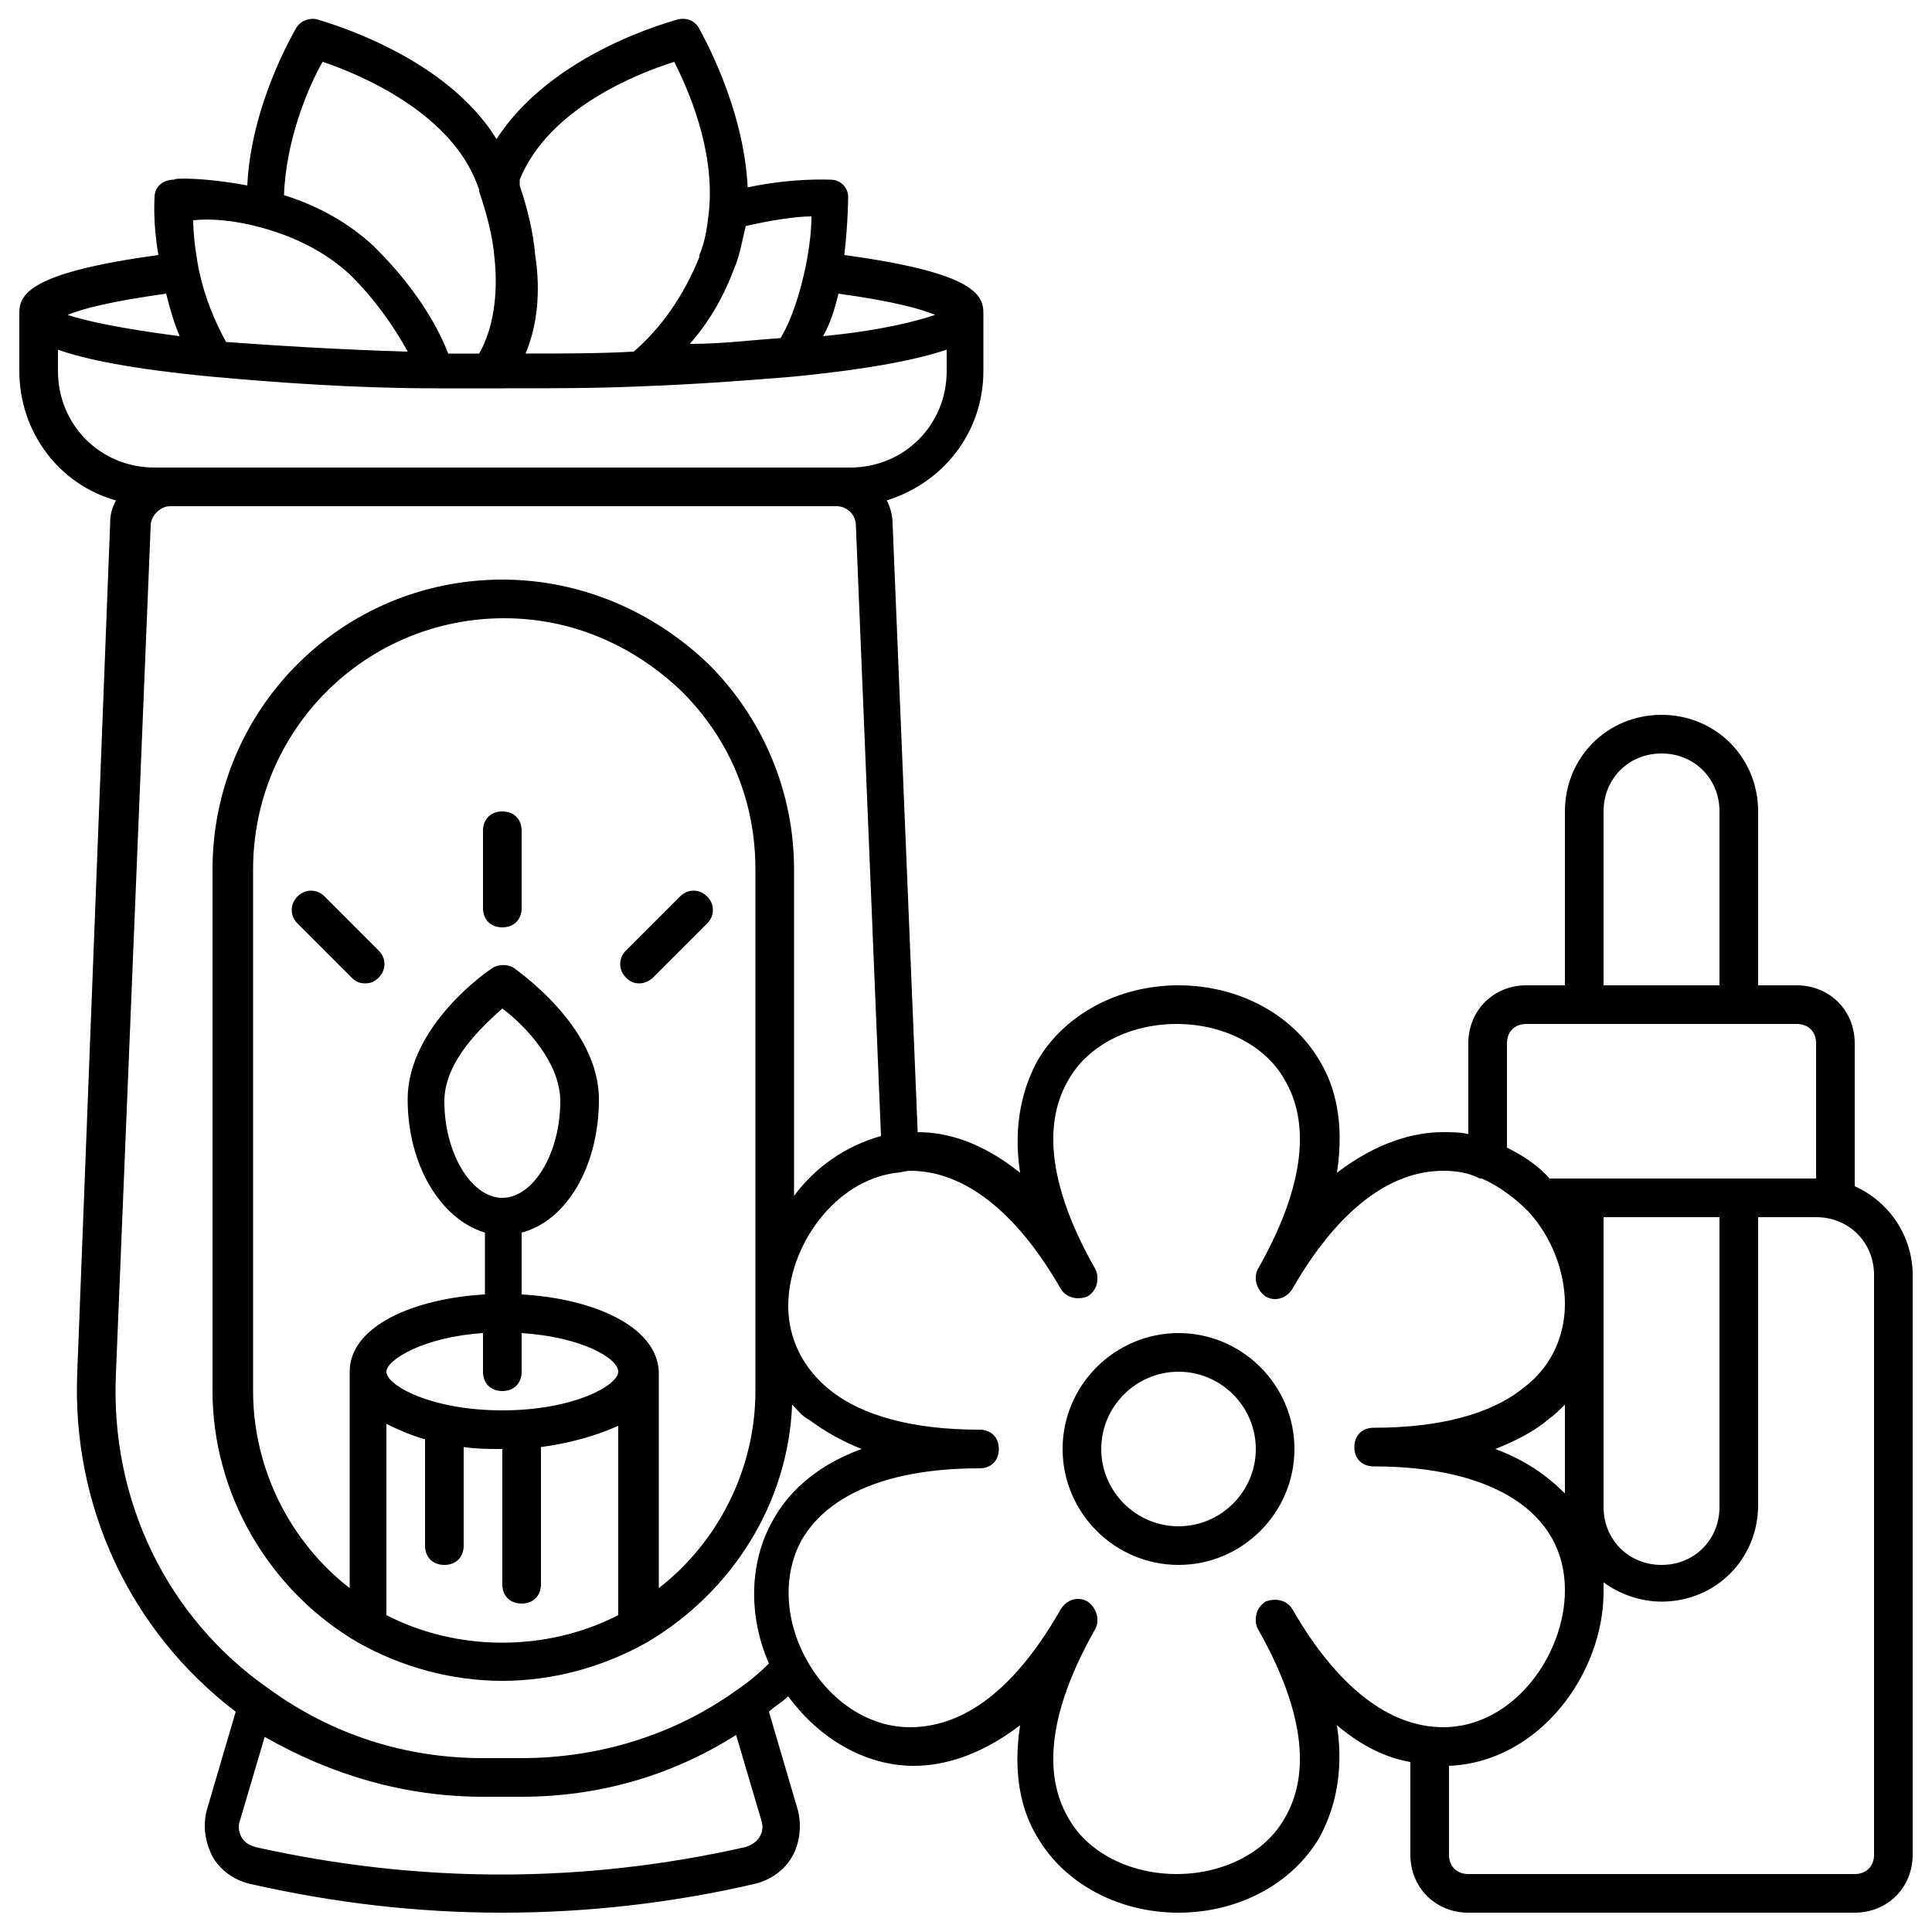
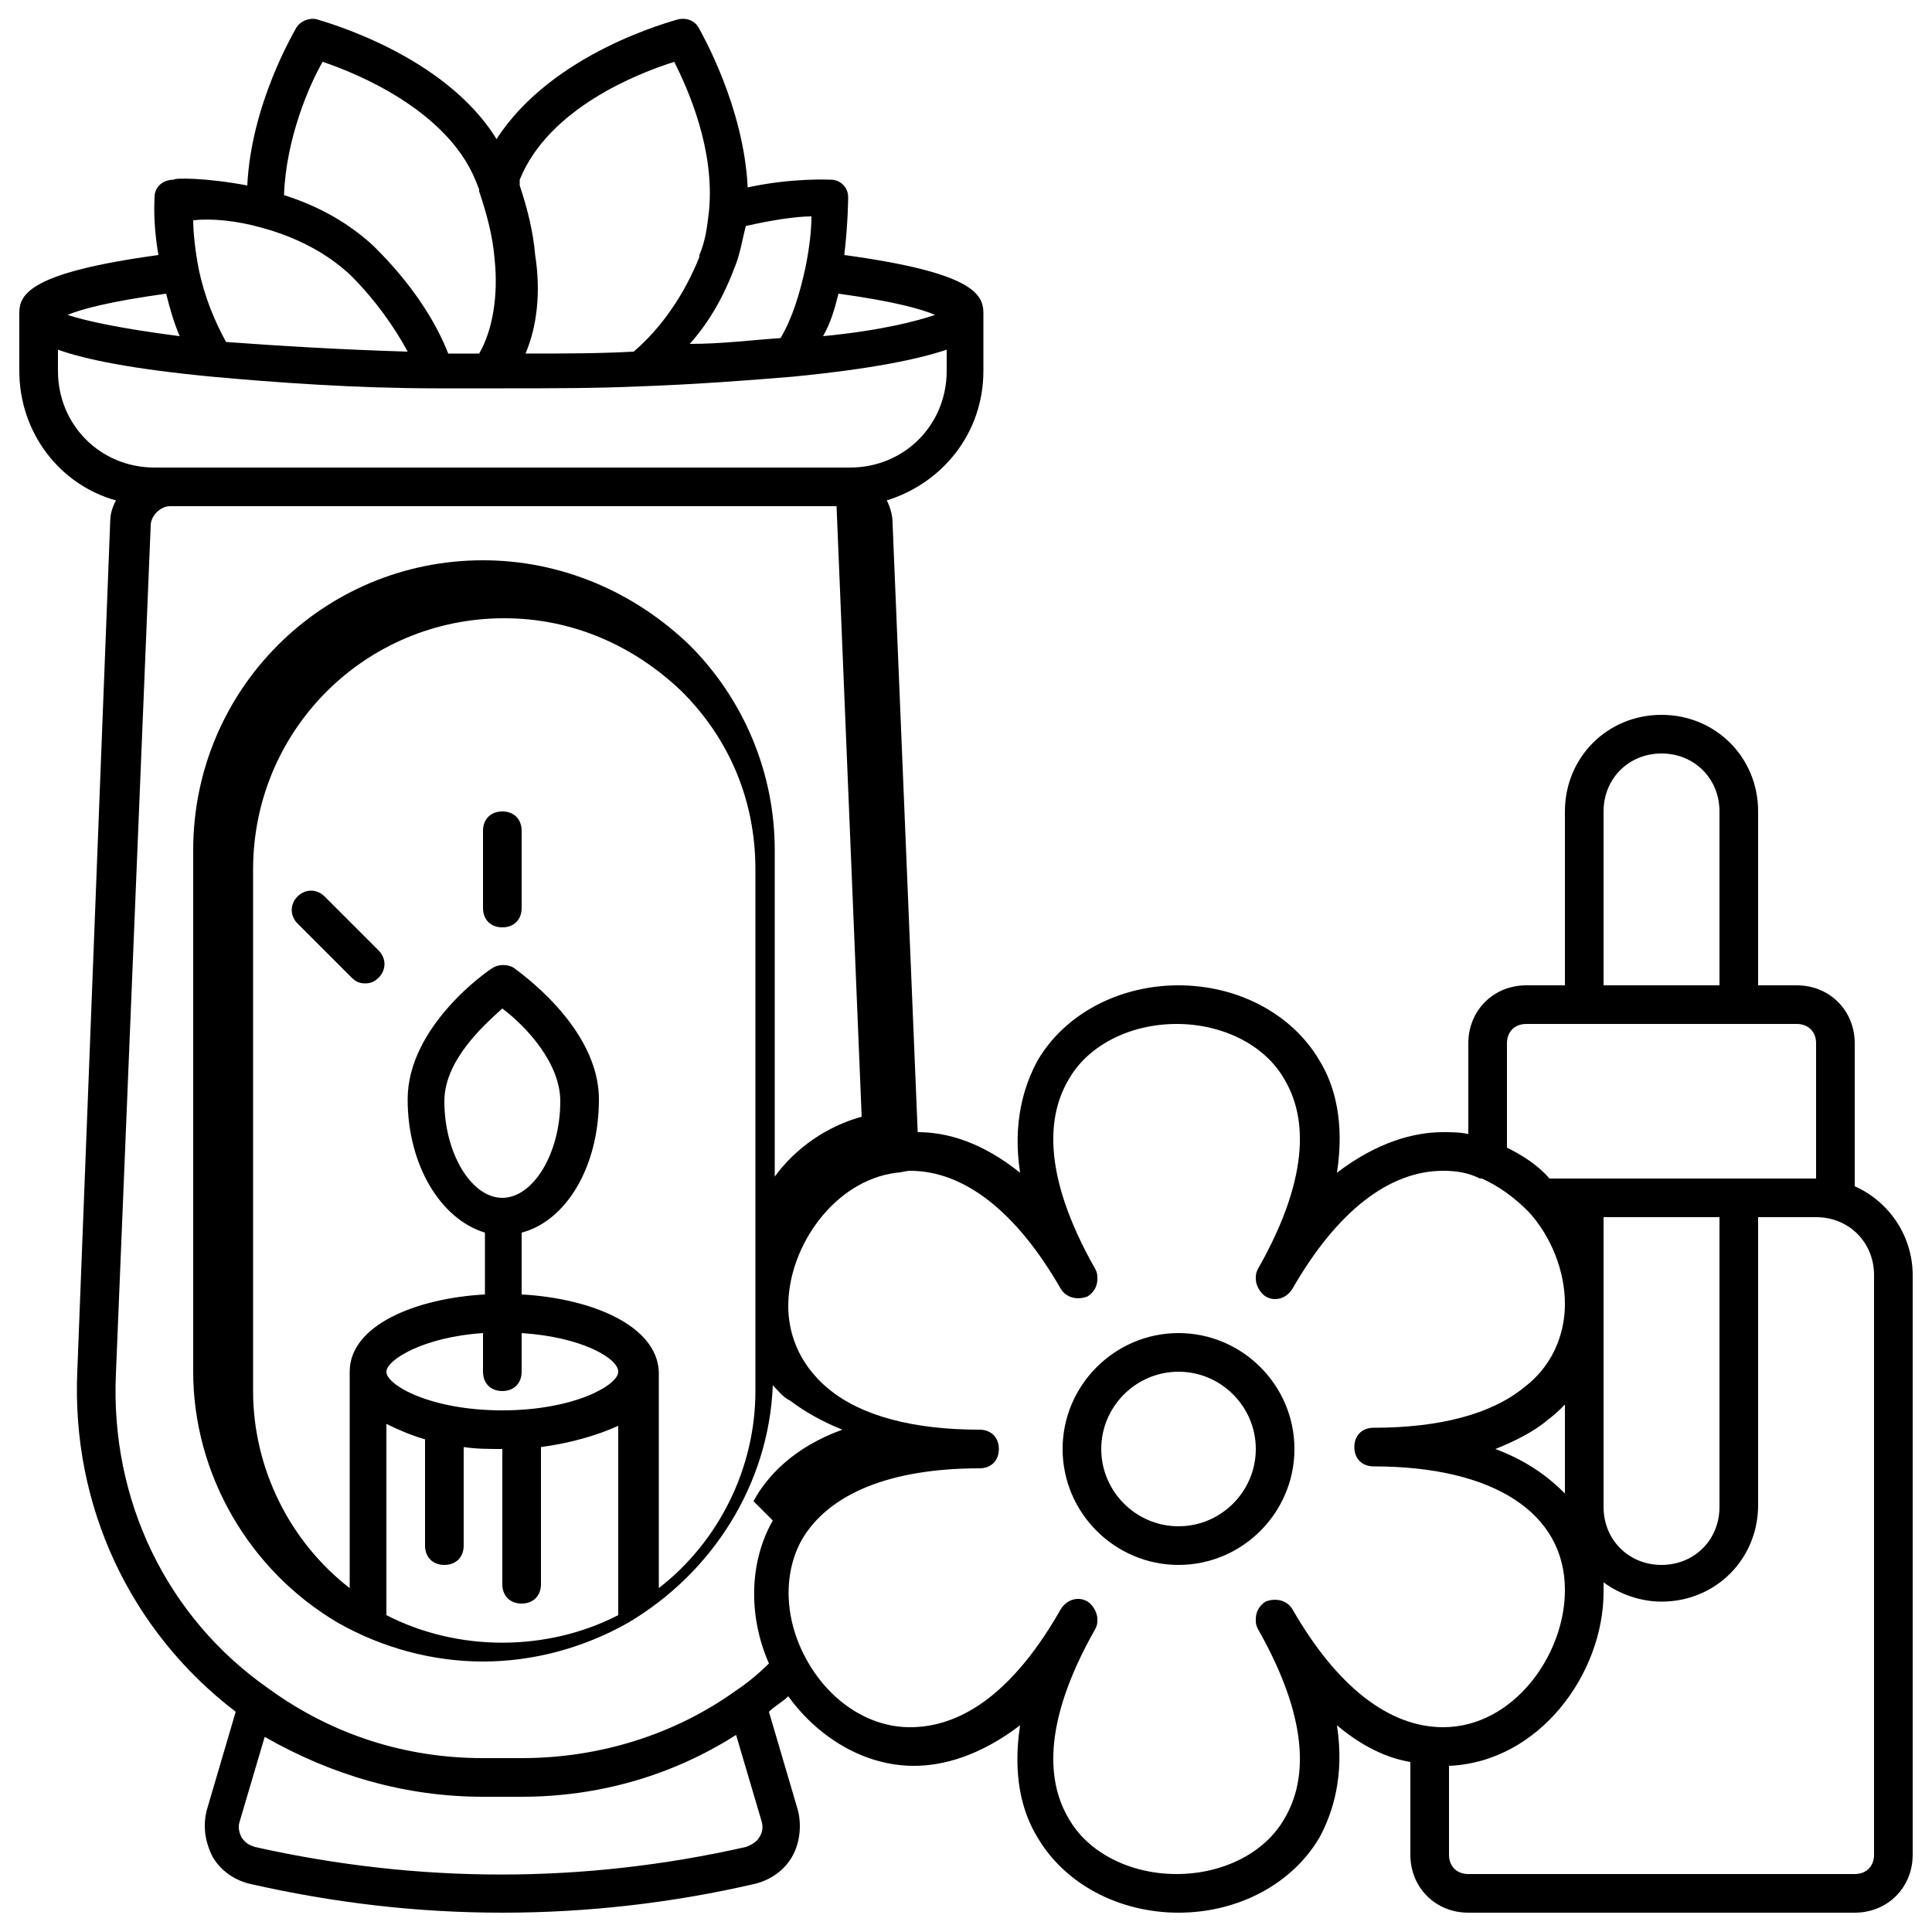
<svg xmlns="http://www.w3.org/2000/svg" viewBox="0 0 100 100" id="Layer_1">
  <path d="m26 48c-.6 0-1-.4-1-1v-4c0-.6.4-1 1-1s1 .4 1 1v4c0 .6-.4 1-1 1z" />
-   <path d="m33.1 50.9c-.3 0-.5-.1-.7-.3-.4-.4-.4-1 0-1.4l2.8-2.8c.4-.4 1-.4 1.4 0s.4 1 0 1.4l-2.8 2.8c-.2.2-.5.3-.7.3z" />
  <path d="m18.9 50.9c-.3 0-.5-.1-.7-.3l-2.8-2.8c-.4-.4-.4-1 0-1.4s1-.4 1.4 0l2.8 2.8c.4.4.4 1 0 1.4-.2.2-.4.3-.7.3z" />
-   <path d="m96 61.4v-7.4c0-1.7-1.3-3-3-3h-2v-9c0-2.8-2.2-5-5-5s-5 2.2-5 5v9h-2c-1.7 0-3 1.3-3 3v4.7c-.4-.1-.9-.1-1.3-.1-1.5 0-3.4.5-5.5 2.1.4-2.6-.1-4.5-.9-5.8-1.4-2.4-4.2-3.9-7.3-3.9s-5.9 1.5-7.3 3.9c-.7 1.3-1.3 3.2-.9 5.8-2-1.6-3.8-2.1-5.3-2.1l-1.3-31.5c0-.4-.1-.8-.3-1.2 2.9-.9 5-3.5 5-6.7v-3c0-1-.6-2.1-7.2-3 .2-1.7.2-3 .2-3 0-.5-.4-.9-.9-.9-.1 0-2-.1-4.3.4-.2-4.2-2.4-8-2.5-8.2-.2-.4-.6-.6-1.1-.5-.3.1-6.5 1.7-9.4 6.2-2.7-4.4-9-6.1-9.3-6.2-.4-.1-.9.1-1.1.5-.1.2-2.3 3.9-2.5 8.1-2.1-.4-3.8-.4-3.8-.3-.6 0-1 .4-1 .9 0 .1-.1 1.3.2 3-6.6.9-7.2 2-7.2 3v3c0 3.2 2.1 5.9 5 6.7-.2.4-.3.7-.3 1.2l-1.7 43.9c-.3 6.9 2.7 13.4 8.2 17.6l-1.5 5.1c-.2.8-.1 1.6.3 2.4.4.7 1.1 1.2 1.9 1.4 4.4 1 8.7 1.5 13.1 1.5s8.8-.5 13.1-1.5c.8-.2 1.5-.7 1.9-1.4s.5-1.6.3-2.4l-1.5-5.1c.3-.3.7-.5 1-.8 1.6 2.2 4 3.6 6.5 3.6 1.5 0 3.4-.5 5.5-2.1-.4 2.6.1 4.5.9 5.8 1.4 2.4 4.2 3.9 7.3 3.9s5.9-1.5 7.3-3.9c.7-1.3 1.3-3.2.9-5.8 1.3 1.1 2.6 1.7 3.8 1.9v4.8c0 1.7 1.3 3 3 3h20c1.7 0 3-1.3 3-3v-30c0-2-1.2-3.8-3-4.6zm-13-19.4c0-1.7 1.3-3 3-3s3 1.3 3 3v9h-6zm-5 12c0-.6.4-1 1-1h3 8 3c.6 0 1 .4 1 1v7h-4-8-1.8c-.6-.7-1.4-1.2-2.2-1.6zm11 9v15c0 1.7-1.3 3-3 3s-3-1.3-3-3v-15zm-45.6-47.8c2.9.4 4.3.8 5 1.1-.9.3-2.7.8-5.8 1.1.4-.7.6-1.4.8-2.2zm-5.4-1.3c.3-.7.4-1.4.6-2.2 1.3-.3 2.6-.5 3.4-.5 0 .7-.1 1.6-.3 2.6-.3 1.4-.7 2.7-1.3 3.7-1.5.1-3 .3-4.7.3.9-1 1.7-2.3 2.3-3.9zm-11.1-4.6c1.5-3.7 6.1-5.5 8-6.1.7 1.4 2.1 4.5 1.8 7.7-.1.9-.2 1.6-.5 2.3v.1c-.8 2-2 3.7-3.4 4.9-1.8.1-3.7.1-5.6.1.6-1.4.8-3.2.5-5.1-.1-1.2-.4-2.4-.8-3.6 0-.1 0-.2 0-.3zm-10.2-6.1c1.8.6 6.4 2.5 7.9 6.1l.2.5v.1c.4 1.2.7 2.3.8 3.5.2 1.9-.1 3.7-.8 4.9-.5 0-1.1 0-1.6 0-.7-1.8-2-3.7-3.7-5.4-.1-.1-.2-.2-.2-.2-1.2-1.1-2.7-2-4.6-2.6.1-2.9 1.3-5.7 2-6.9zm-3.1 8.6c1.8.5 3.3 1.3 4.5 2.4 0 0 .1.1.1.1 1.2 1.2 2.2 2.6 2.9 3.9-3.4-.1-6.7-.3-9.4-.5-.6-1.1-1.1-2.3-1.4-3.7-.2-1-.3-2-.3-2.6.9-.1 2.2 0 3.6.4zm-5 3.4c.2.8.4 1.5.7 2.2-3.1-.4-4.9-.8-5.8-1.1.7-.3 2.2-.7 5.1-1.1zm-5.6 4v-1.1c1.4.5 3.8 1 8 1.4 3.3.3 7.4.6 11.6.6h2.8.7c2.4 0 4.7 0 7-.1 2.8-.1 5.5-.3 7.9-.5 4.1-.4 6.5-.9 8-1.4v1.1c0 2.8-2.2 5-5 5h-.7-34.6-.7c-2.8 0-5-2.2-5-5zm36.3 75.9c-.1.2-.4.4-.7.5-8.4 1.9-16.9 1.9-25.4 0-.3-.1-.5-.2-.7-.5-.1-.2-.2-.5-.1-.8l1.3-4.4c3.5 2 7.3 3.1 11.3 3.1h2c4 0 7.8-1.1 11.1-3.2l1.3 4.4c.1.3.1.6-.1.9zm.7-16.4c-1.2 2.1-1.3 4.9-.2 7.4-.5.5-1.1 1-1.7 1.4-3.2 2.3-7.1 3.5-11.1 3.5h-2c-4 0-7.8-1.2-11.1-3.6-5.3-3.7-8.2-9.8-7.9-16.3l1.8-43.9c0-.5.5-1 1-1h34.5c.5 0 1 .4 1 1l1.3 31.6c-1.8.5-3.4 1.6-4.5 3.1v-16.9c0-4-1.6-7.8-4.4-10.6-2.9-2.8-6.7-4.4-10.7-4.4-8.3 0-15 6.7-15 15v27c0 5.3 2.9 10.3 7.5 13 2.3 1.3 4.9 2 7.5 2s5.2-.7 7.5-2c4.4-2.6 7.3-7.2 7.5-12.3.3.3.5.6.9.8.8.6 1.7 1.1 2.7 1.5-2.5.9-3.9 2.4-4.6 3.7zm-13-11.7v-3.2c2.3-.6 4-3.4 4-6.9 0-3.8-4.3-6.7-4.4-6.8-.3-.2-.8-.2-1.1 0-.2.1-4.4 3-4.4 6.8 0 3.4 1.7 6.2 4 6.9v3.2c-3.6.2-7 1.6-7 4v11.2c-3.1-2.4-5-6.2-5-10.2v-27c0-7.2 5.8-13 13-13 3.5 0 6.7 1.4 9.2 3.8 2.5 2.5 3.8 5.7 3.8 9.2v27c0 4-1.9 7.8-5 10.2v-11.2c-.1-2.4-3.5-3.8-7.1-4zm-7 6.7c.6.3 1.3.6 2 .8v5.5c0 .6.4 1 1 1s1-.4 1-1v-5.1c.7.1 1.3.1 2 .1v7c0 .6.4 1 1 1s1-.4 1-1v-7.1c1.5-.2 2.9-.6 4-1.1v9.8c-3.7 1.9-8.3 1.9-12 0zm6-.7c-3.7 0-6-1.3-6-2 0-.6 1.9-1.8 5-2v2c0 .6.4 1 1 1s1-.4 1-1v-2c3.1.2 5 1.3 5 2s-2.3 2-6 2zm-3-16c0-2.1 2-3.9 3-4.8 1.2.9 3 2.8 3 4.8 0 2.7-1.4 5-3 5s-3-2.3-3-5zm51.7 32.4c-2.8 0-5.5-2.1-7.8-6.1-.3-.5-.9-.6-1.4-.4-.3.2-.5.5-.5.9 0 .2 0 .3.1.5 2.9 5.1 2.4 8.1 1.4 9.8-1 1.8-3.2 2.9-5.6 2.9s-4.6-1.1-5.6-2.9c-1-1.7-1.5-4.7 1.4-9.8.1-.2.1-.3.1-.5 0-.3-.2-.7-.5-.9-.5-.3-1.1-.1-1.4.4-2.9 5.1-5.8 6.1-7.8 6.1-2.1 0-4.1-1.3-5.3-3.4s-1.3-4.5-.3-6.3c1.4-2.4 4.6-3.7 9.2-3.7.6 0 1-.4 1-1s-.4-1-1-1c-3.4 0-6.1-.7-7.8-2.1s-2.1-3.1-2.1-4.3c0-3.1 2.4-6.5 5.6-6.9.2 0 .5-.1.7-.1 2.8 0 5.5 2.1 7.8 6.1.3.5.9.6 1.4.4.3-.2.5-.5.5-.9 0-.2 0-.3-.1-.5-2.9-5.1-2.4-8.1-1.4-9.8 1-1.8 3.2-2.9 5.6-2.9s4.6 1.1 5.6 2.9c1 1.7 1.5 4.7-1.4 9.8-.1.2-.1.3-.1.5 0 .3.2.7.5.9.5.3 1.1.1 1.4-.4 2.3-4 5-6.1 7.8-6.1.7 0 1.3.1 1.9.4h.1c.9.4 1.7 1 2.4 1.7 1.2 1.3 1.9 3.1 1.9 4.8 0 1.2-.4 3-2.1 4.3-1.7 1.4-4.4 2.1-7.8 2.1-.6 0-1 .4-1 1s.4 1 1 1c6.2 0 9.9 2.4 9.9 6.4 0 3.4-2.7 7.1-6.3 7.1zm6.3-16.7v4.6c-.9-.9-2-1.7-3.6-2.3 1-.4 2-.9 2.7-1.5.4-.3.6-.5.9-.8zm16 23.3c0 .6-.4 1-1 1h-20c-.6 0-1-.4-1-1v-4.6c4.7-.2 8-4.8 8-9 0-.2 0-.3 0-.5.8.6 1.9 1 3 1 2.8 0 5-2.2 5-5v-14.9h3c1.7 0 3 1.3 3 3z" />
+   <path d="m96 61.4v-7.4c0-1.7-1.3-3-3-3h-2v-9c0-2.8-2.2-5-5-5s-5 2.2-5 5v9h-2c-1.7 0-3 1.3-3 3v4.7c-.4-.1-.9-.1-1.3-.1-1.5 0-3.4.5-5.5 2.1.4-2.6-.1-4.5-.9-5.8-1.4-2.4-4.2-3.9-7.3-3.9s-5.9 1.5-7.3 3.9c-.7 1.3-1.3 3.2-.9 5.8-2-1.6-3.8-2.1-5.3-2.1l-1.3-31.5c0-.4-.1-.8-.3-1.2 2.9-.9 5-3.5 5-6.7v-3c0-1-.6-2.1-7.2-3 .2-1.7.2-3 .2-3 0-.5-.4-.9-.9-.9-.1 0-2-.1-4.3.4-.2-4.2-2.4-8-2.5-8.2-.2-.4-.6-.6-1.1-.5-.3.1-6.5 1.7-9.4 6.2-2.7-4.4-9-6.1-9.3-6.2-.4-.1-.9.1-1.1.5-.1.2-2.3 3.9-2.5 8.1-2.1-.4-3.8-.4-3.8-.3-.6 0-1 .4-1 .9 0 .1-.1 1.3.2 3-6.6.9-7.2 2-7.2 3v3c0 3.2 2.1 5.9 5 6.7-.2.4-.3.7-.3 1.2l-1.7 43.9c-.3 6.9 2.7 13.4 8.2 17.6l-1.5 5.1c-.2.8-.1 1.6.3 2.4.4.7 1.1 1.2 1.9 1.4 4.4 1 8.7 1.5 13.1 1.5s8.8-.5 13.1-1.5c.8-.2 1.5-.7 1.9-1.4s.5-1.6.3-2.4l-1.5-5.1c.3-.3.7-.5 1-.8 1.6 2.2 4 3.6 6.5 3.6 1.5 0 3.4-.5 5.5-2.1-.4 2.6.1 4.5.9 5.8 1.4 2.4 4.2 3.9 7.3 3.9s5.9-1.5 7.3-3.9c.7-1.3 1.3-3.2.9-5.8 1.3 1.1 2.6 1.7 3.8 1.9v4.8c0 1.7 1.3 3 3 3h20c1.7 0 3-1.3 3-3v-30c0-2-1.2-3.8-3-4.6zm-13-19.4c0-1.7 1.3-3 3-3s3 1.3 3 3v9h-6zm-5 12c0-.6.4-1 1-1h3 8 3c.6 0 1 .4 1 1v7h-4-8-1.8c-.6-.7-1.4-1.2-2.2-1.6zm11 9v15c0 1.7-1.3 3-3 3s-3-1.3-3-3v-15zm-45.6-47.8c2.9.4 4.3.8 5 1.1-.9.3-2.7.8-5.8 1.1.4-.7.6-1.4.8-2.2zm-5.4-1.3c.3-.7.4-1.4.6-2.2 1.3-.3 2.6-.5 3.4-.5 0 .7-.1 1.6-.3 2.6-.3 1.4-.7 2.7-1.3 3.7-1.5.1-3 .3-4.7.3.9-1 1.7-2.3 2.3-3.9zm-11.1-4.6c1.5-3.7 6.1-5.5 8-6.1.7 1.4 2.1 4.5 1.8 7.7-.1.9-.2 1.6-.5 2.3v.1c-.8 2-2 3.7-3.4 4.9-1.8.1-3.7.1-5.6.1.6-1.4.8-3.2.5-5.1-.1-1.2-.4-2.4-.8-3.6 0-.1 0-.2 0-.3zm-10.2-6.1c1.8.6 6.4 2.5 7.9 6.1l.2.5v.1c.4 1.2.7 2.3.8 3.5.2 1.9-.1 3.7-.8 4.9-.5 0-1.1 0-1.6 0-.7-1.8-2-3.7-3.7-5.4-.1-.1-.2-.2-.2-.2-1.2-1.1-2.7-2-4.6-2.6.1-2.9 1.3-5.7 2-6.9zm-3.1 8.6c1.8.5 3.3 1.3 4.5 2.4 0 0 .1.1.1.1 1.2 1.2 2.2 2.6 2.9 3.9-3.4-.1-6.7-.3-9.4-.5-.6-1.1-1.1-2.3-1.4-3.7-.2-1-.3-2-.3-2.6.9-.1 2.2 0 3.6.4zm-5 3.4c.2.8.4 1.5.7 2.2-3.1-.4-4.9-.8-5.8-1.1.7-.3 2.2-.7 5.1-1.1zm-5.6 4v-1.1c1.4.5 3.8 1 8 1.4 3.3.3 7.4.6 11.6.6h2.8.7c2.4 0 4.7 0 7-.1 2.8-.1 5.5-.3 7.9-.5 4.1-.4 6.5-.9 8-1.4v1.1c0 2.8-2.2 5-5 5h-.7-34.6-.7c-2.8 0-5-2.2-5-5zm36.3 75.9c-.1.2-.4.4-.7.5-8.4 1.9-16.9 1.9-25.4 0-.3-.1-.5-.2-.7-.5-.1-.2-.2-.5-.1-.8l1.3-4.4c3.5 2 7.3 3.1 11.3 3.1h2c4 0 7.8-1.1 11.1-3.2l1.3 4.4c.1.3.1.6-.1.9zm.7-16.4c-1.2 2.1-1.3 4.9-.2 7.4-.5.5-1.1 1-1.7 1.4-3.2 2.3-7.1 3.5-11.1 3.5h-2c-4 0-7.8-1.2-11.1-3.6-5.3-3.7-8.2-9.8-7.9-16.3l1.8-43.9c0-.5.5-1 1-1h34.5l1.3 31.6c-1.8.5-3.4 1.6-4.5 3.1v-16.9c0-4-1.6-7.8-4.4-10.6-2.9-2.8-6.7-4.4-10.7-4.4-8.3 0-15 6.7-15 15v27c0 5.3 2.9 10.3 7.5 13 2.3 1.3 4.9 2 7.5 2s5.2-.7 7.5-2c4.4-2.6 7.3-7.2 7.5-12.3.3.3.5.6.9.8.8.6 1.7 1.1 2.7 1.5-2.5.9-3.9 2.4-4.6 3.7zm-13-11.7v-3.2c2.3-.6 4-3.4 4-6.9 0-3.8-4.3-6.7-4.4-6.8-.3-.2-.8-.2-1.1 0-.2.1-4.4 3-4.4 6.8 0 3.4 1.7 6.2 4 6.9v3.2c-3.6.2-7 1.6-7 4v11.2c-3.1-2.4-5-6.2-5-10.2v-27c0-7.2 5.8-13 13-13 3.5 0 6.7 1.4 9.2 3.8 2.5 2.5 3.8 5.7 3.8 9.2v27c0 4-1.9 7.8-5 10.2v-11.2c-.1-2.4-3.5-3.8-7.1-4zm-7 6.7c.6.3 1.3.6 2 .8v5.5c0 .6.4 1 1 1s1-.4 1-1v-5.1c.7.1 1.3.1 2 .1v7c0 .6.4 1 1 1s1-.4 1-1v-7.1c1.5-.2 2.9-.6 4-1.1v9.8c-3.7 1.9-8.3 1.9-12 0zm6-.7c-3.7 0-6-1.3-6-2 0-.6 1.9-1.8 5-2v2c0 .6.4 1 1 1s1-.4 1-1v-2c3.1.2 5 1.3 5 2s-2.3 2-6 2zm-3-16c0-2.1 2-3.9 3-4.8 1.2.9 3 2.8 3 4.8 0 2.7-1.4 5-3 5s-3-2.3-3-5zm51.7 32.4c-2.8 0-5.5-2.1-7.8-6.1-.3-.5-.9-.6-1.4-.4-.3.2-.5.5-.5.9 0 .2 0 .3.1.5 2.9 5.1 2.4 8.1 1.4 9.8-1 1.8-3.2 2.9-5.6 2.9s-4.6-1.1-5.6-2.9c-1-1.7-1.5-4.7 1.4-9.8.1-.2.1-.3.1-.5 0-.3-.2-.7-.5-.9-.5-.3-1.1-.1-1.4.4-2.9 5.1-5.8 6.1-7.8 6.1-2.1 0-4.1-1.3-5.3-3.4s-1.3-4.5-.3-6.3c1.4-2.4 4.6-3.7 9.2-3.7.6 0 1-.4 1-1s-.4-1-1-1c-3.4 0-6.1-.7-7.8-2.1s-2.1-3.1-2.1-4.3c0-3.1 2.4-6.5 5.6-6.9.2 0 .5-.1.7-.1 2.8 0 5.5 2.1 7.8 6.1.3.5.9.6 1.4.4.3-.2.5-.5.5-.9 0-.2 0-.3-.1-.5-2.9-5.1-2.4-8.1-1.4-9.8 1-1.8 3.2-2.9 5.6-2.9s4.6 1.1 5.6 2.9c1 1.7 1.5 4.7-1.4 9.8-.1.2-.1.3-.1.5 0 .3.2.7.5.9.5.3 1.1.1 1.4-.4 2.3-4 5-6.1 7.8-6.1.7 0 1.3.1 1.9.4h.1c.9.4 1.7 1 2.4 1.7 1.2 1.3 1.9 3.1 1.9 4.8 0 1.2-.4 3-2.1 4.3-1.7 1.4-4.4 2.1-7.8 2.1-.6 0-1 .4-1 1s.4 1 1 1c6.2 0 9.9 2.4 9.9 6.4 0 3.4-2.7 7.1-6.3 7.1zm6.3-16.7v4.6c-.9-.9-2-1.7-3.6-2.3 1-.4 2-.9 2.7-1.5.4-.3.6-.5.9-.8zm16 23.3c0 .6-.4 1-1 1h-20c-.6 0-1-.4-1-1v-4.6c4.7-.2 8-4.8 8-9 0-.2 0-.3 0-.5.8.6 1.9 1 3 1 2.8 0 5-2.2 5-5v-14.9h3c1.7 0 3 1.3 3 3z" />
  <path d="m61 81c-3.3 0-6-2.7-6-6s2.7-6 6-6 6 2.7 6 6-2.7 6-6 6zm0-10c-2.2 0-4 1.8-4 4s1.8 4 4 4 4-1.8 4-4-1.8-4-4-4z" />
</svg>